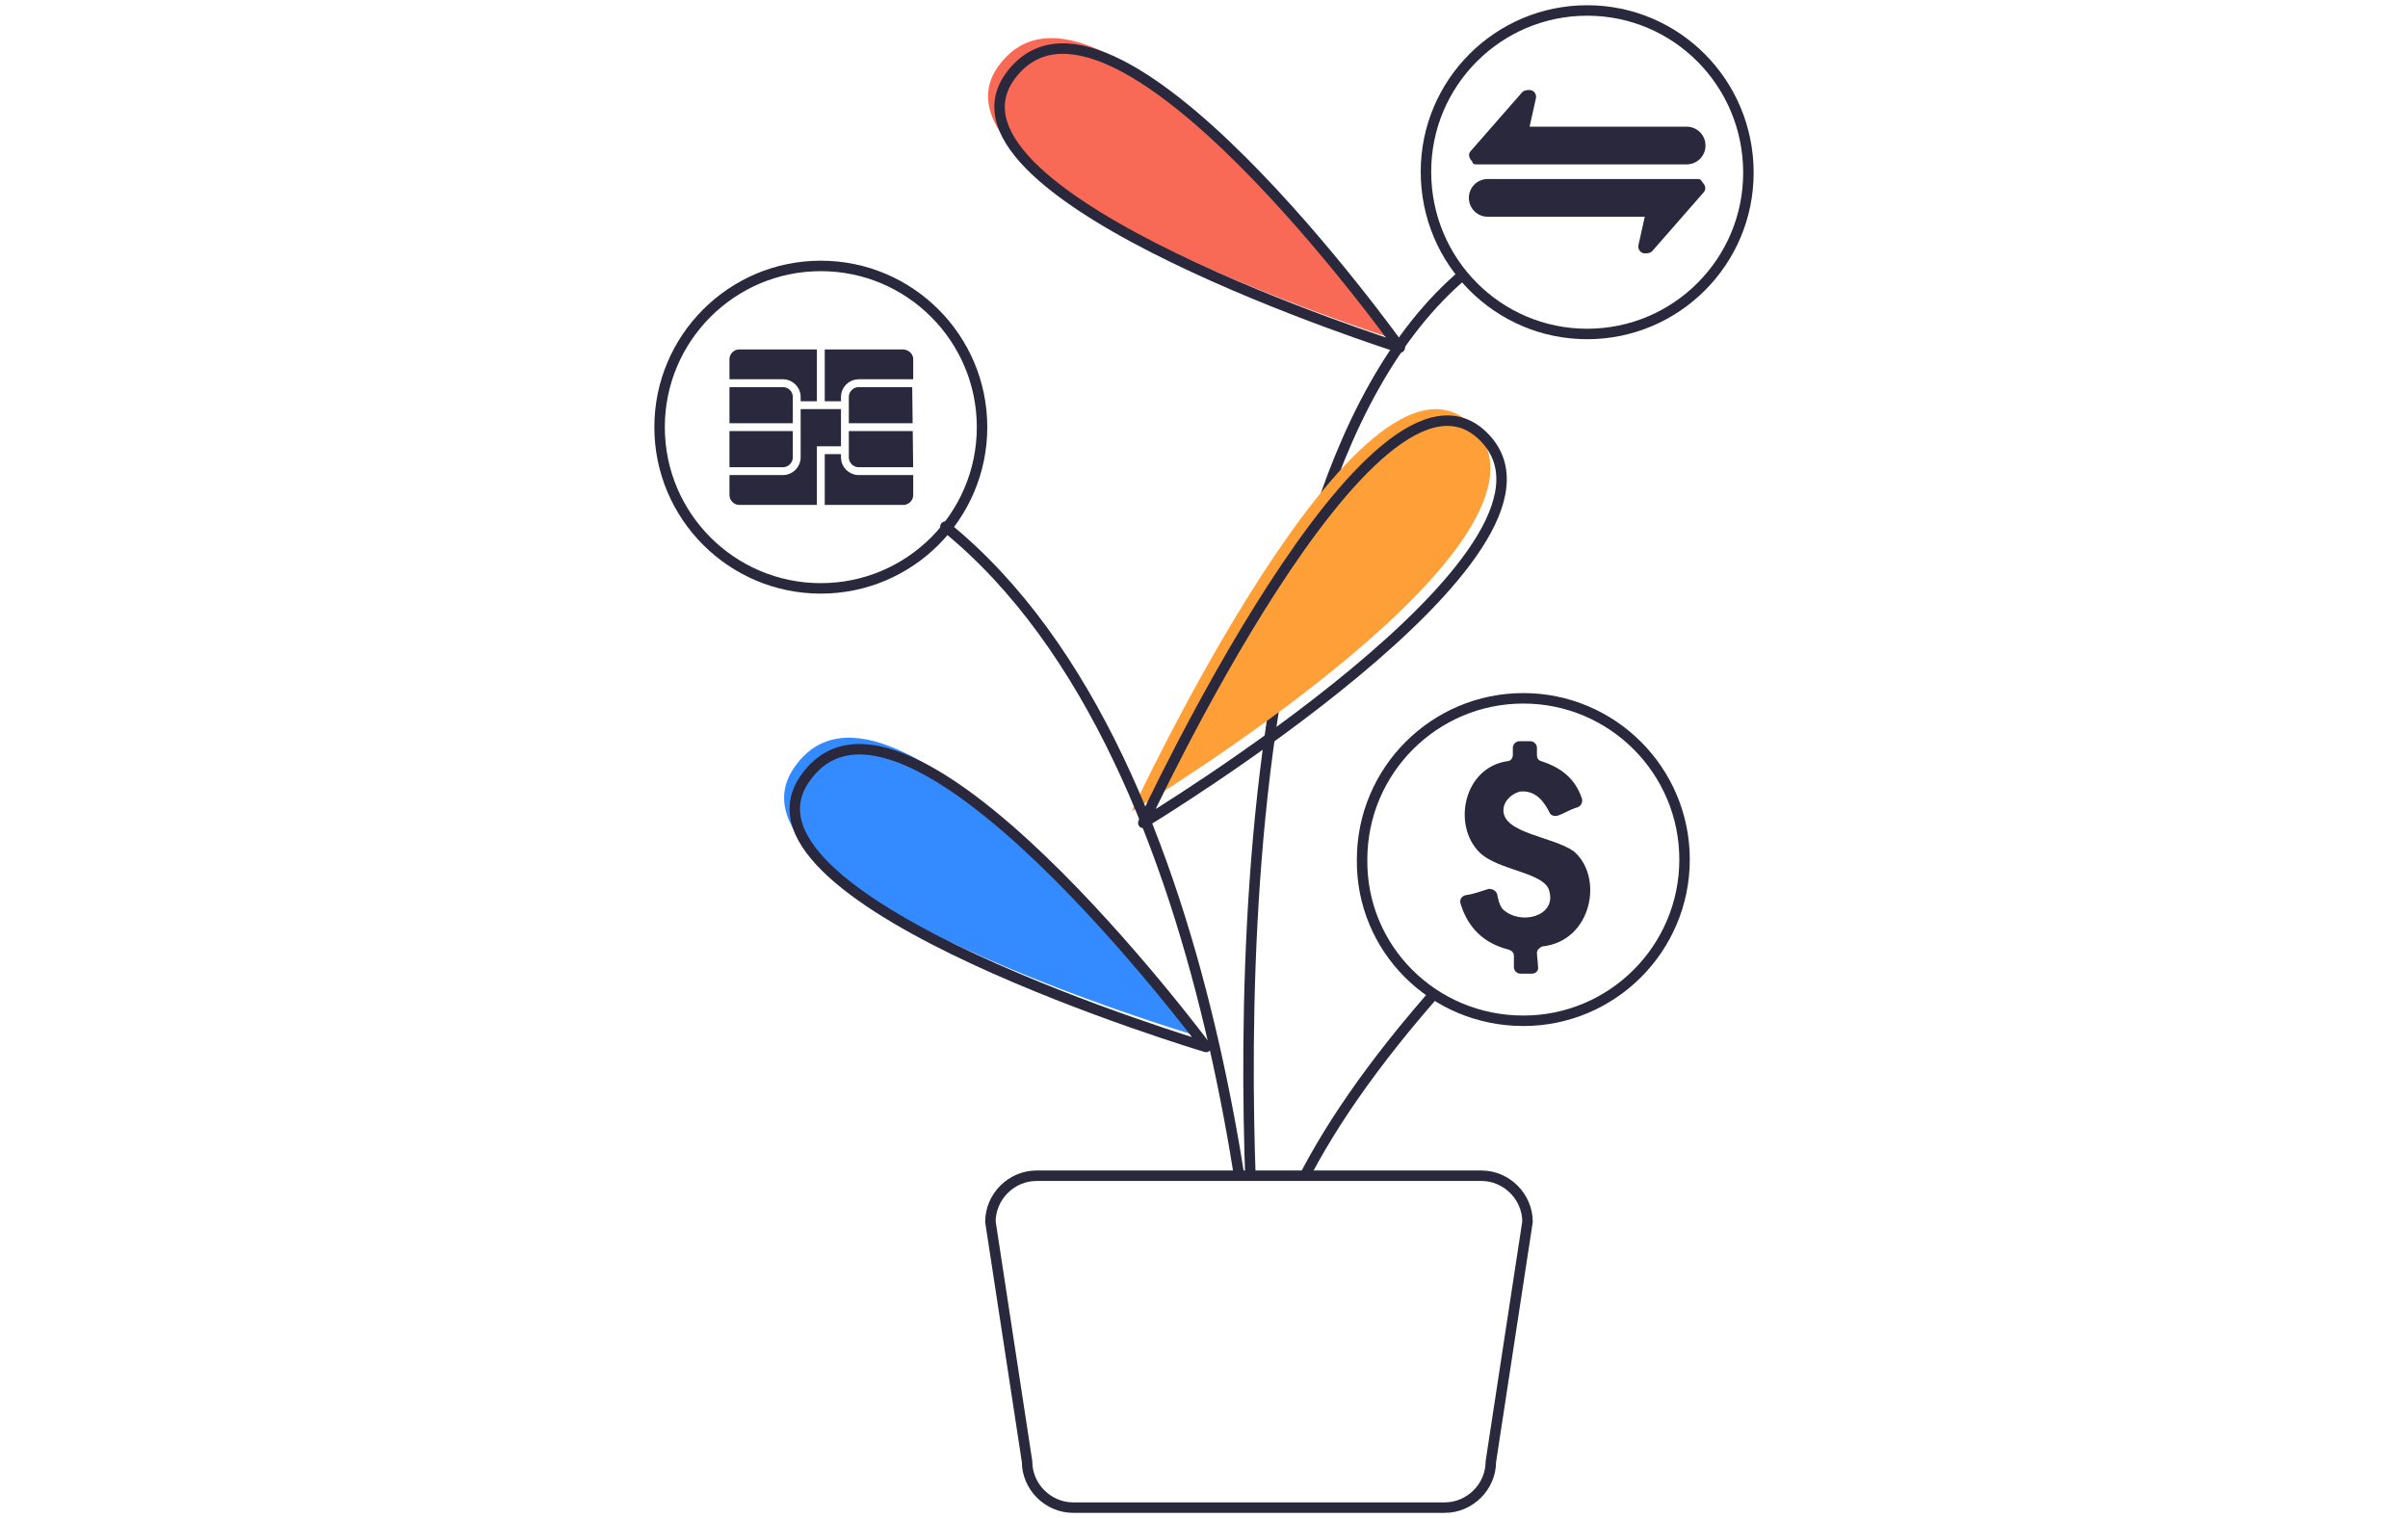
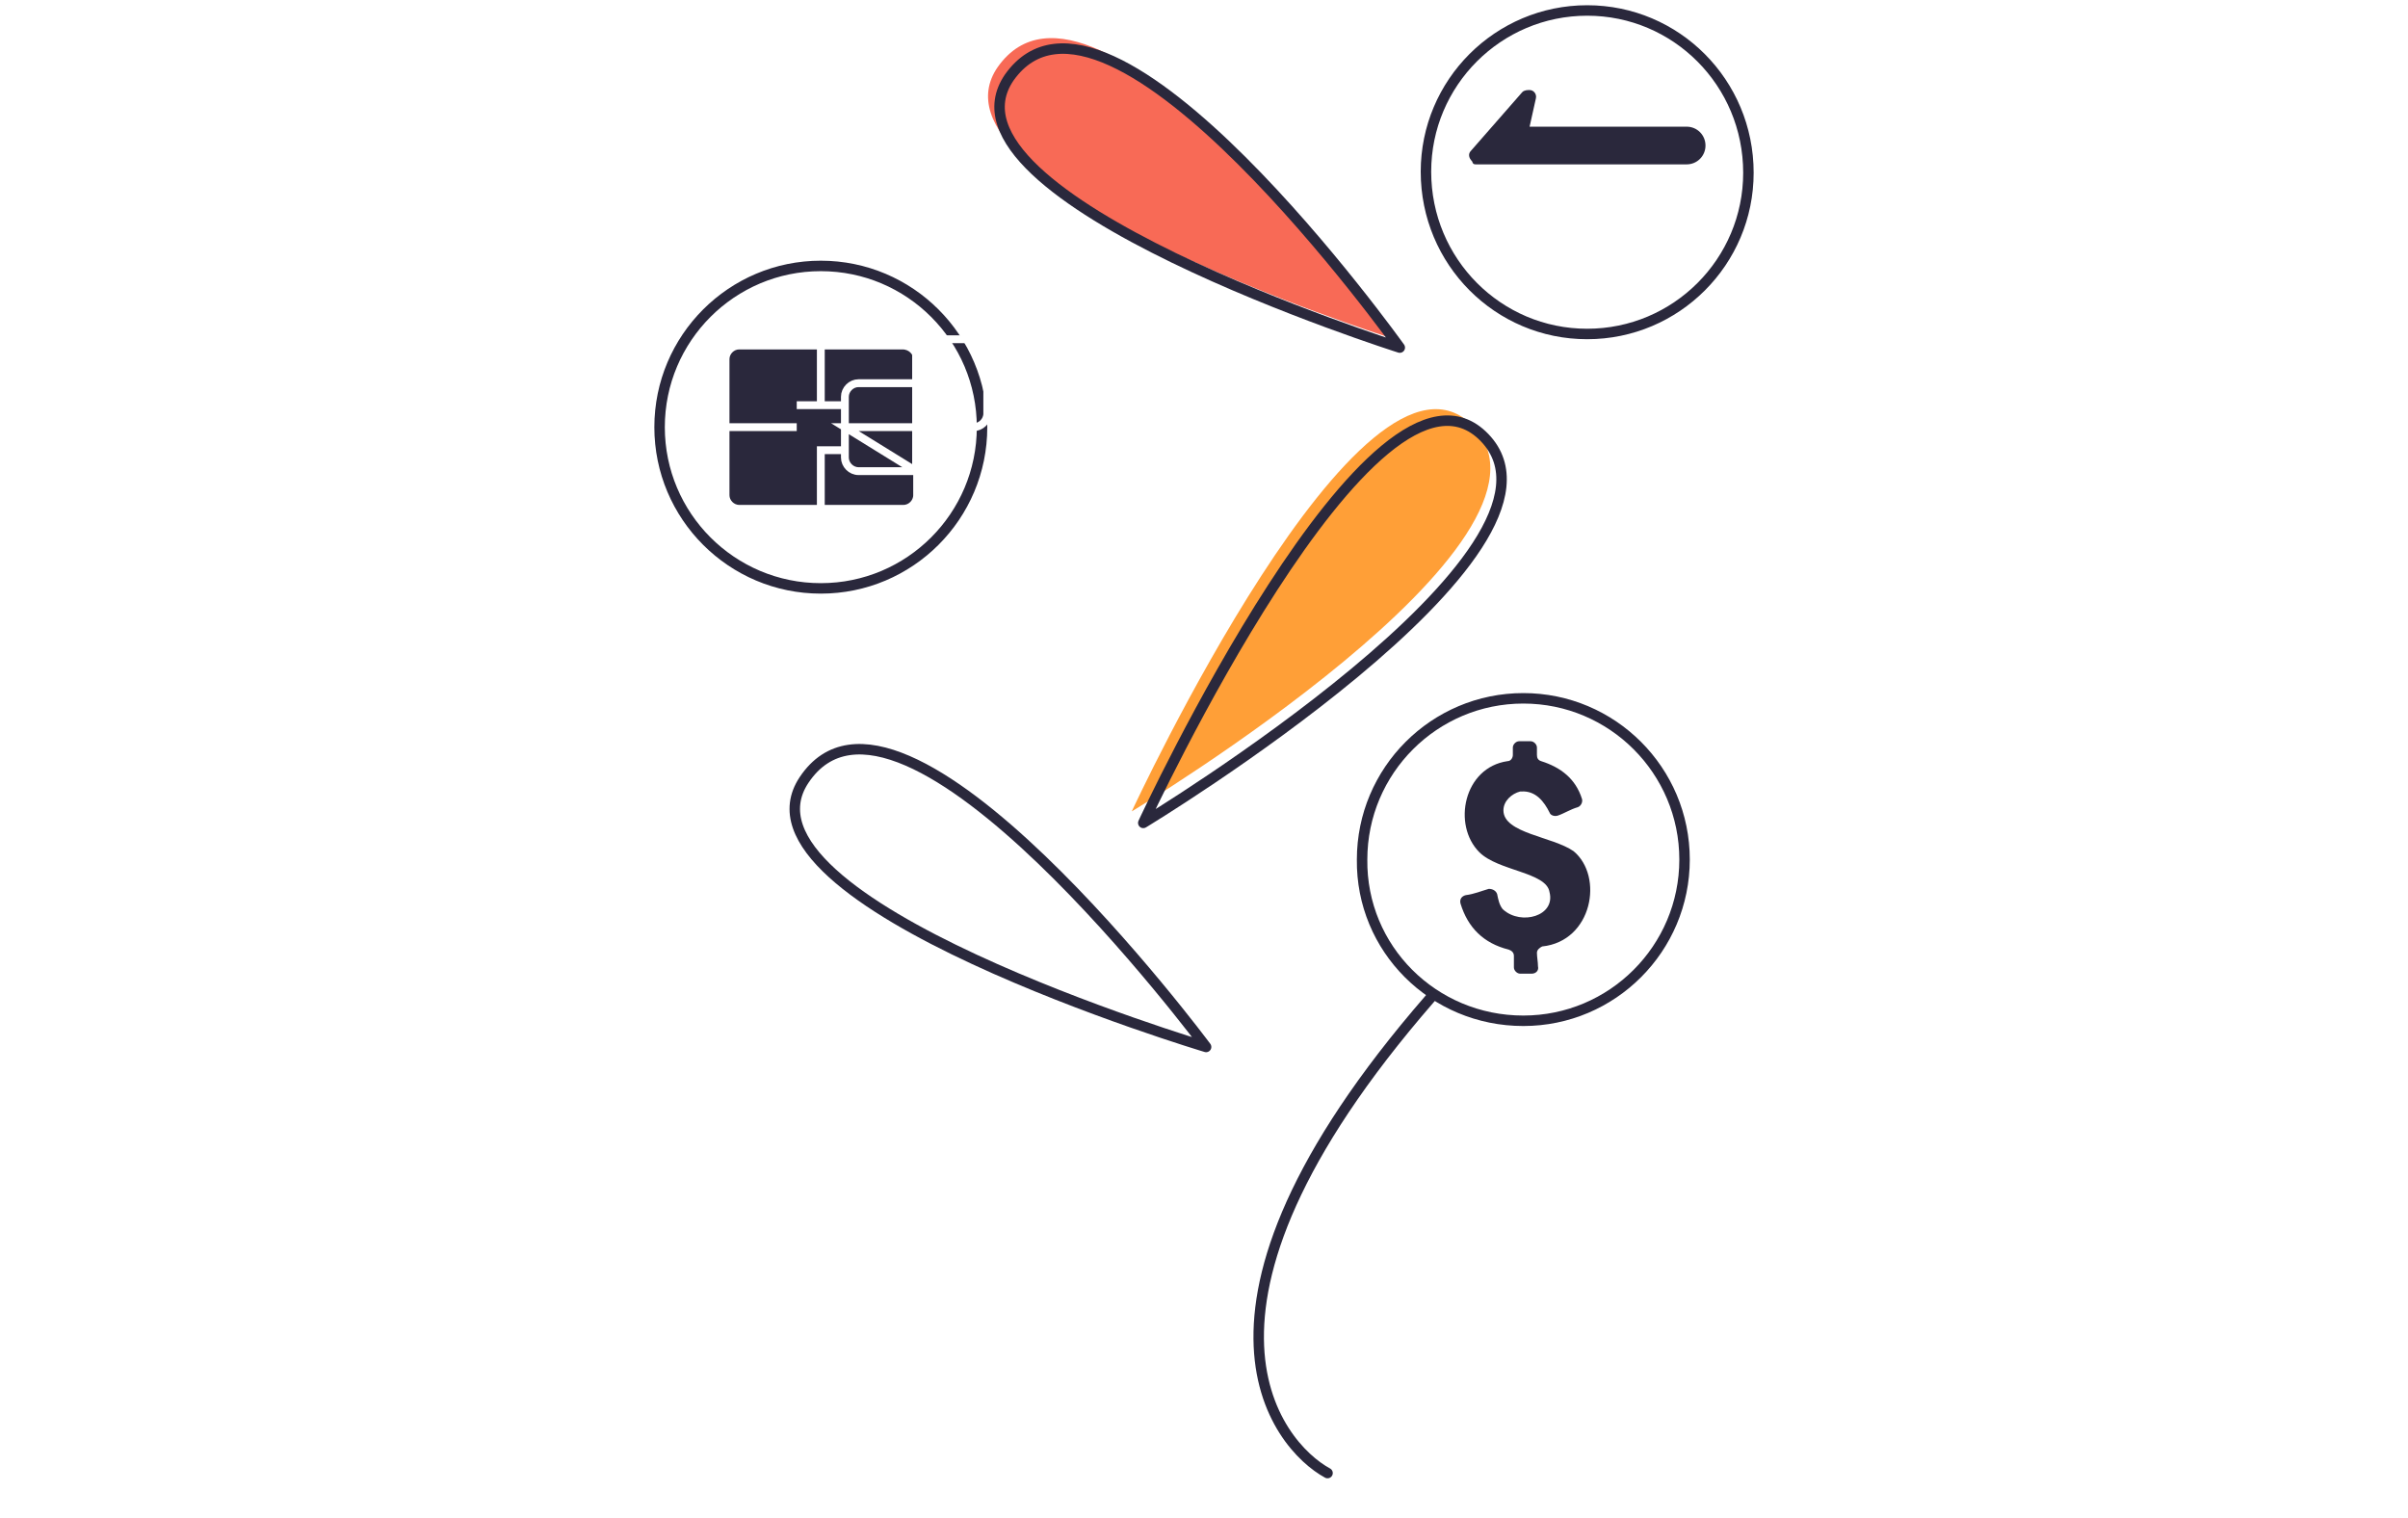
<svg xmlns="http://www.w3.org/2000/svg" version="1.1" id="Layer_1" x="0px" y="0px" viewBox="0 0 230 145" style="enable-background:new 0 0 230 145;" xml:space="preserve">
  <style type="text/css">
	.st0{fill:#FFFFFF;}
	.st1{fill:#338BFF;}
	.st2{fill:#FFFFFF;stroke:#2A283C;stroke-linecap:round;stroke-linejoin:round;}
	.st3{fill:#2A283C;}
	.st4{fill:none;stroke:#FFFFFF;stroke-width:0.75;stroke-miterlimit:10;}
	.st5{fill:none;stroke:#2A283C;stroke-linecap:round;stroke-linejoin:round;}
	.st6{fill:#F86A56;}
	.st7{fill-rule:evenodd;clip-rule:evenodd;fill:#2A283C;}
	.st8{fill:#FF9F37;}
</style>
  <g id="white">
    <rect class="st0" width="230" height="145" />
  </g>
  <g id="Art">
    <g>
-       <path class="st1" d="M114.2,98.9c0,0-29.2-39.3-38.4-25.5C67.9,85.2,114.2,98.9,114.2,98.9z" />
      <path class="st2" d="M78.4,56.2c8.5,0,15.4-6.9,15.4-15.4s-6.9-15.4-15.4-15.4S63,32.3,63,40.8S69.9,56.2,78.4,56.2z" />
      <g>
        <path class="st3" d="M86.2,33h-7.7h-0.1h-0.1h-7.7c-0.7,0-1.3,0.6-1.3,1.3v13c0,0.7,0.6,1.3,1.3,1.3h15.7c0.7,0,1.3-0.6,1.3-1.3     v-13C87.6,33.6,87,33,86.2,33z" />
        <g>
-           <path class="st4" d="M87.6,45H82c-0.7,0-1.3-0.6-1.3-1.3v-5.8c0-0.7,0.6-1.3,1.3-1.3h5.5L87.6,45L87.6,45z M80.7,40.8h6.8       M69.3,45h5.5c0.7,0,1.3-0.6,1.3-1.3v-5.8c0-0.7-0.6-1.3-1.3-1.3h-5.5V45z M76.1,40.8h-6.8 M76.1,38.7h4.6 M80.7,43h-2.3v5.7       M78.4,38.7V33 M86.2,33h-7.7h-0.1h-0.1h-7.7c-0.7,0-1.3,0.6-1.3,1.3v13c0,0.7,0.6,1.3,1.3,1.3h15.7c0.7,0,1.3-0.6,1.3-1.3v-13      C87.6,33.6,87,33,86.2,33z" />
+           <path class="st4" d="M87.6,45H82c-0.7,0-1.3-0.6-1.3-1.3v-5.8c0-0.7,0.6-1.3,1.3-1.3h5.5L87.6,45L87.6,45z M80.7,40.8h6.8       h5.5c0.7,0,1.3-0.6,1.3-1.3v-5.8c0-0.7-0.6-1.3-1.3-1.3h-5.5V45z M76.1,40.8h-6.8 M76.1,38.7h4.6 M80.7,43h-2.3v5.7       M78.4,38.7V33 M86.2,33h-7.7h-0.1h-0.1h-7.7c-0.7,0-1.3,0.6-1.3,1.3v13c0,0.7,0.6,1.3,1.3,1.3h15.7c0.7,0,1.3-0.6,1.3-1.3v-13      C87.6,33.6,87,33,86.2,33z" />
        </g>
      </g>
      <path class="st5" d="M126.8,140.7c-4.8-2.6-16.4-16,11-46.7" />
      <path class="st5" d="M115.2,100c0,0-29.2-39.3-38.4-25.5C69,86.2,115.2,100,115.2,100z" />
-       <path class="st5" d="M120.2,125.2c0,0-7.5-76.3,19.7-99.1" />
      <path class="st6" d="M132.6,32.2c0,0-27.9-39.1-37.3-25.8C87.4,17.8,132.6,32.2,132.6,32.2z" />
      <path class="st5" d="M133.7,33.2c0,0-27.9-39.1-37.3-25.8C88.5,18.9,133.7,33.2,133.7,33.2z" />
      <g>
        <path class="st2" d="M151.6,31.9c8.5,0,15.4-6.9,15.4-15.4C167,7.9,160.1,1,151.6,1s-15.4,6.9-15.4,15.4     C136.2,25,143.1,31.9,151.6,31.9z" />
        <g>
          <path class="st3" d="M141,15.7h20.1c1,0,1.8-0.8,1.8-1.8s-0.8-1.8-1.8-1.8h-15l0.6-2.7c0.1-0.4-0.2-0.8-0.6-0.8      c-0.2,0-0.5,0-0.7,0.2l-4.9,5.6c-0.3,0.3-0.2,0.7,0.1,1C140.7,15.7,140.8,15.7,141,15.7z" />
-           <path class="st3" d="M162.2,17.1h-20.1c-1,0-1.8,0.8-1.8,1.8s0.8,1.8,1.8,1.8h15l-0.6,2.7c-0.1,0.4,0.2,0.8,0.6,0.8      c0.2,0,0.5,0,0.7-0.2l4.9-5.6c0.3-0.3,0.2-0.7-0.1-1C162.5,17.2,162.4,17.1,162.2,17.1z" />
        </g>
      </g>
      <g>
        <path class="st2" d="M145.5,97.5c8.5,0,15.4-6.9,15.4-15.4s-6.9-15.4-15.4-15.4s-15.4,6.9-15.4,15.4     C130,90.6,136.9,97.5,145.5,97.5z" />
        <path class="st7" d="M143.6,77.4c0-0.9,0.8-1.6,1.6-1.8h0.1c1.4-0.1,2.2,1,2.7,2c0.1,0.3,0.5,0.4,0.8,0.3     c0.6-0.2,1.2-0.6,1.9-0.8c0.3-0.1,0.5-0.5,0.4-0.8c-0.6-1.9-2-3-3.9-3.6c-0.3-0.1-0.4-0.3-0.4-0.6v-0.7c0-0.3-0.3-0.6-0.6-0.6     h-1.1c-0.3,0-0.6,0.3-0.6,0.6v0.7c0,0.3-0.2,0.6-0.5,0.6c-4.2,0.6-5.3,6.1-2.7,8.7c1.8,1.8,6.4,1.9,6.7,3.8     c0.6,2.3-2.7,3.2-4.4,1.7l-0.1-0.1c-0.3-0.4-0.4-0.9-0.5-1.4c-0.1-0.3-0.4-0.5-0.8-0.5c-0.7,0.2-1.4,0.5-2.2,0.6     c-0.4,0.1-0.6,0.4-0.5,0.8c0.7,2.3,2.2,3.8,4.6,4.4c0.3,0.1,0.5,0.3,0.5,0.6v1.1c0,0.3,0.3,0.6,0.6,0.6h1.1     c0.4,0,0.7-0.3,0.6-0.7c0-0.4-0.1-0.9-0.1-1.3c0-0.3,0.3-0.5,0.5-0.6c4.8-0.5,5.9-6.7,3-9.1C148.3,79.9,143.6,79.6,143.6,77.4     L143.6,77.4z" />
      </g>
      <path class="st8" d="M108.1,77.5c0,0,22.1-47.7,32.6-36.8S108.1,77.5,108.1,77.5z" />
      <path class="st5" d="M109.2,78.6c0,0,22.1-47.7,32.6-36.8C152.2,52.6,109.2,78.6,109.2,78.6z" />
-       <path class="st5" d="M121,138.6c-0.4-8.3-2.8-65.7-30.7-88.3" />
-       <path class="st2" d="M138,144h-35.5c-2.4,0-4.4-2-4.4-4.4l-3.5-22.9c0-2.4,2-4.4,4.4-4.4h42.5c2.4,0,4.4,2,4.4,4.4l-3.5,22.9    C142.4,142,140.4,144,138,144z" />
    </g>
  </g>
</svg>